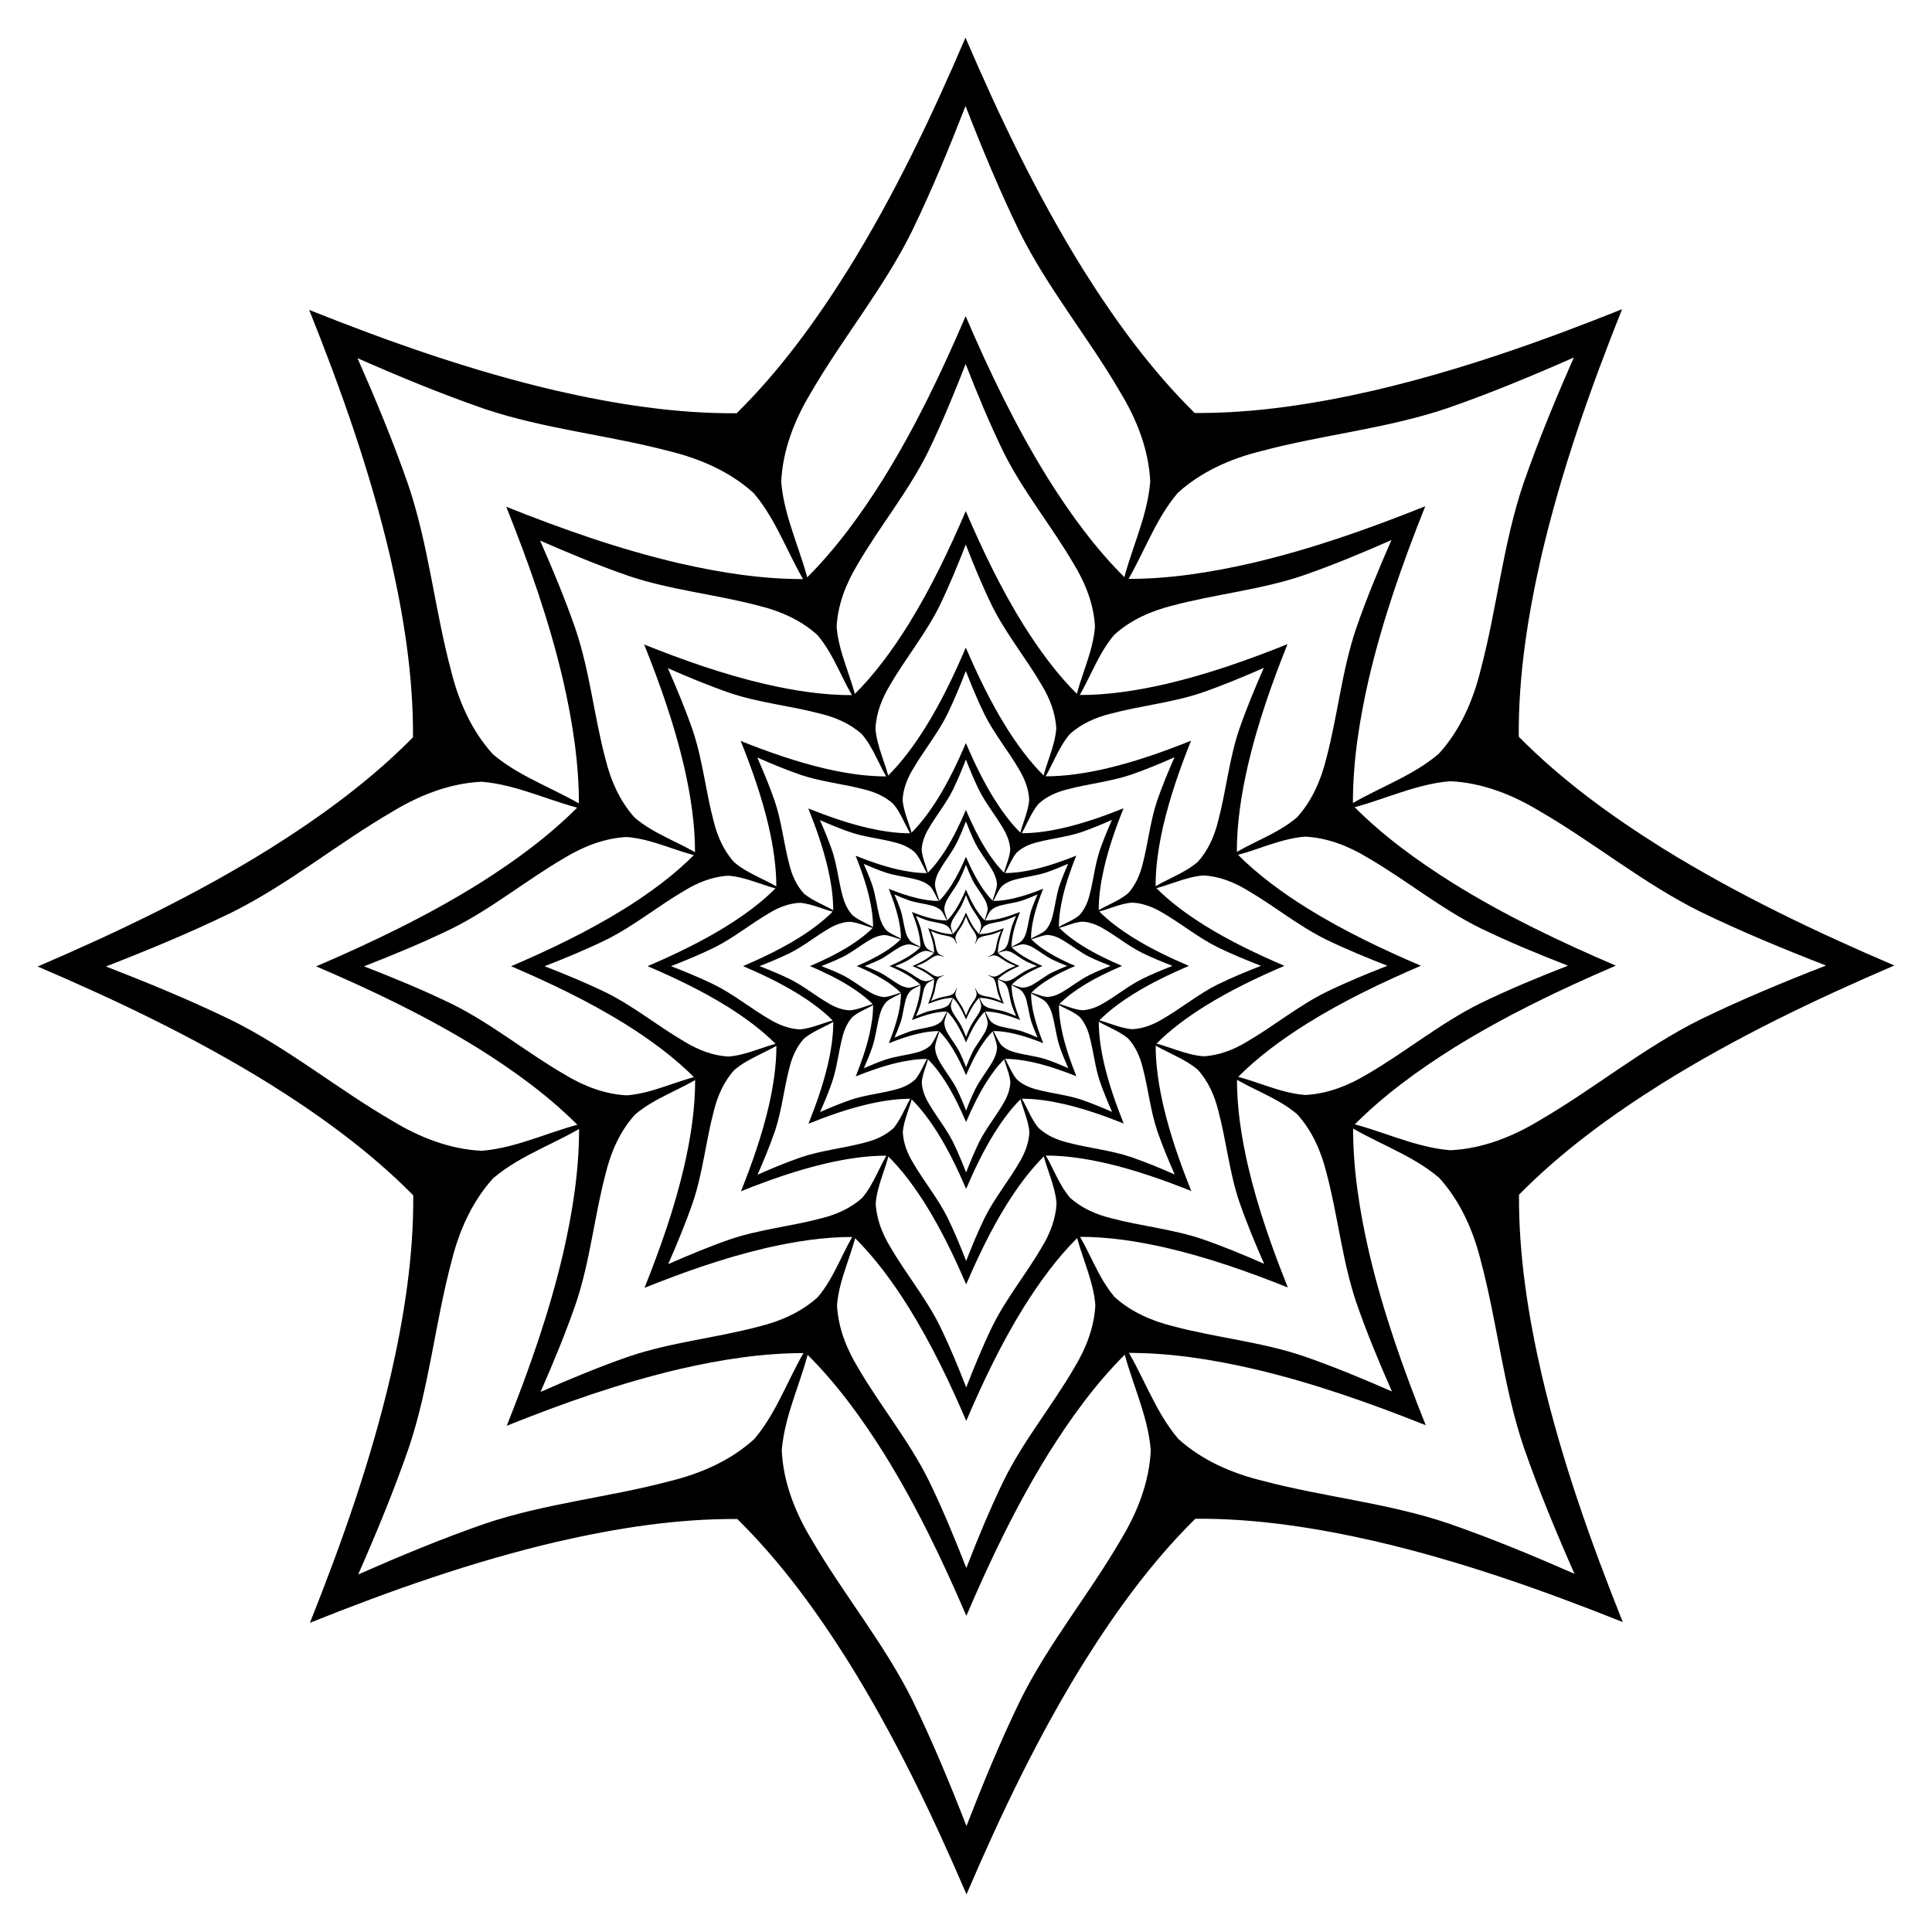
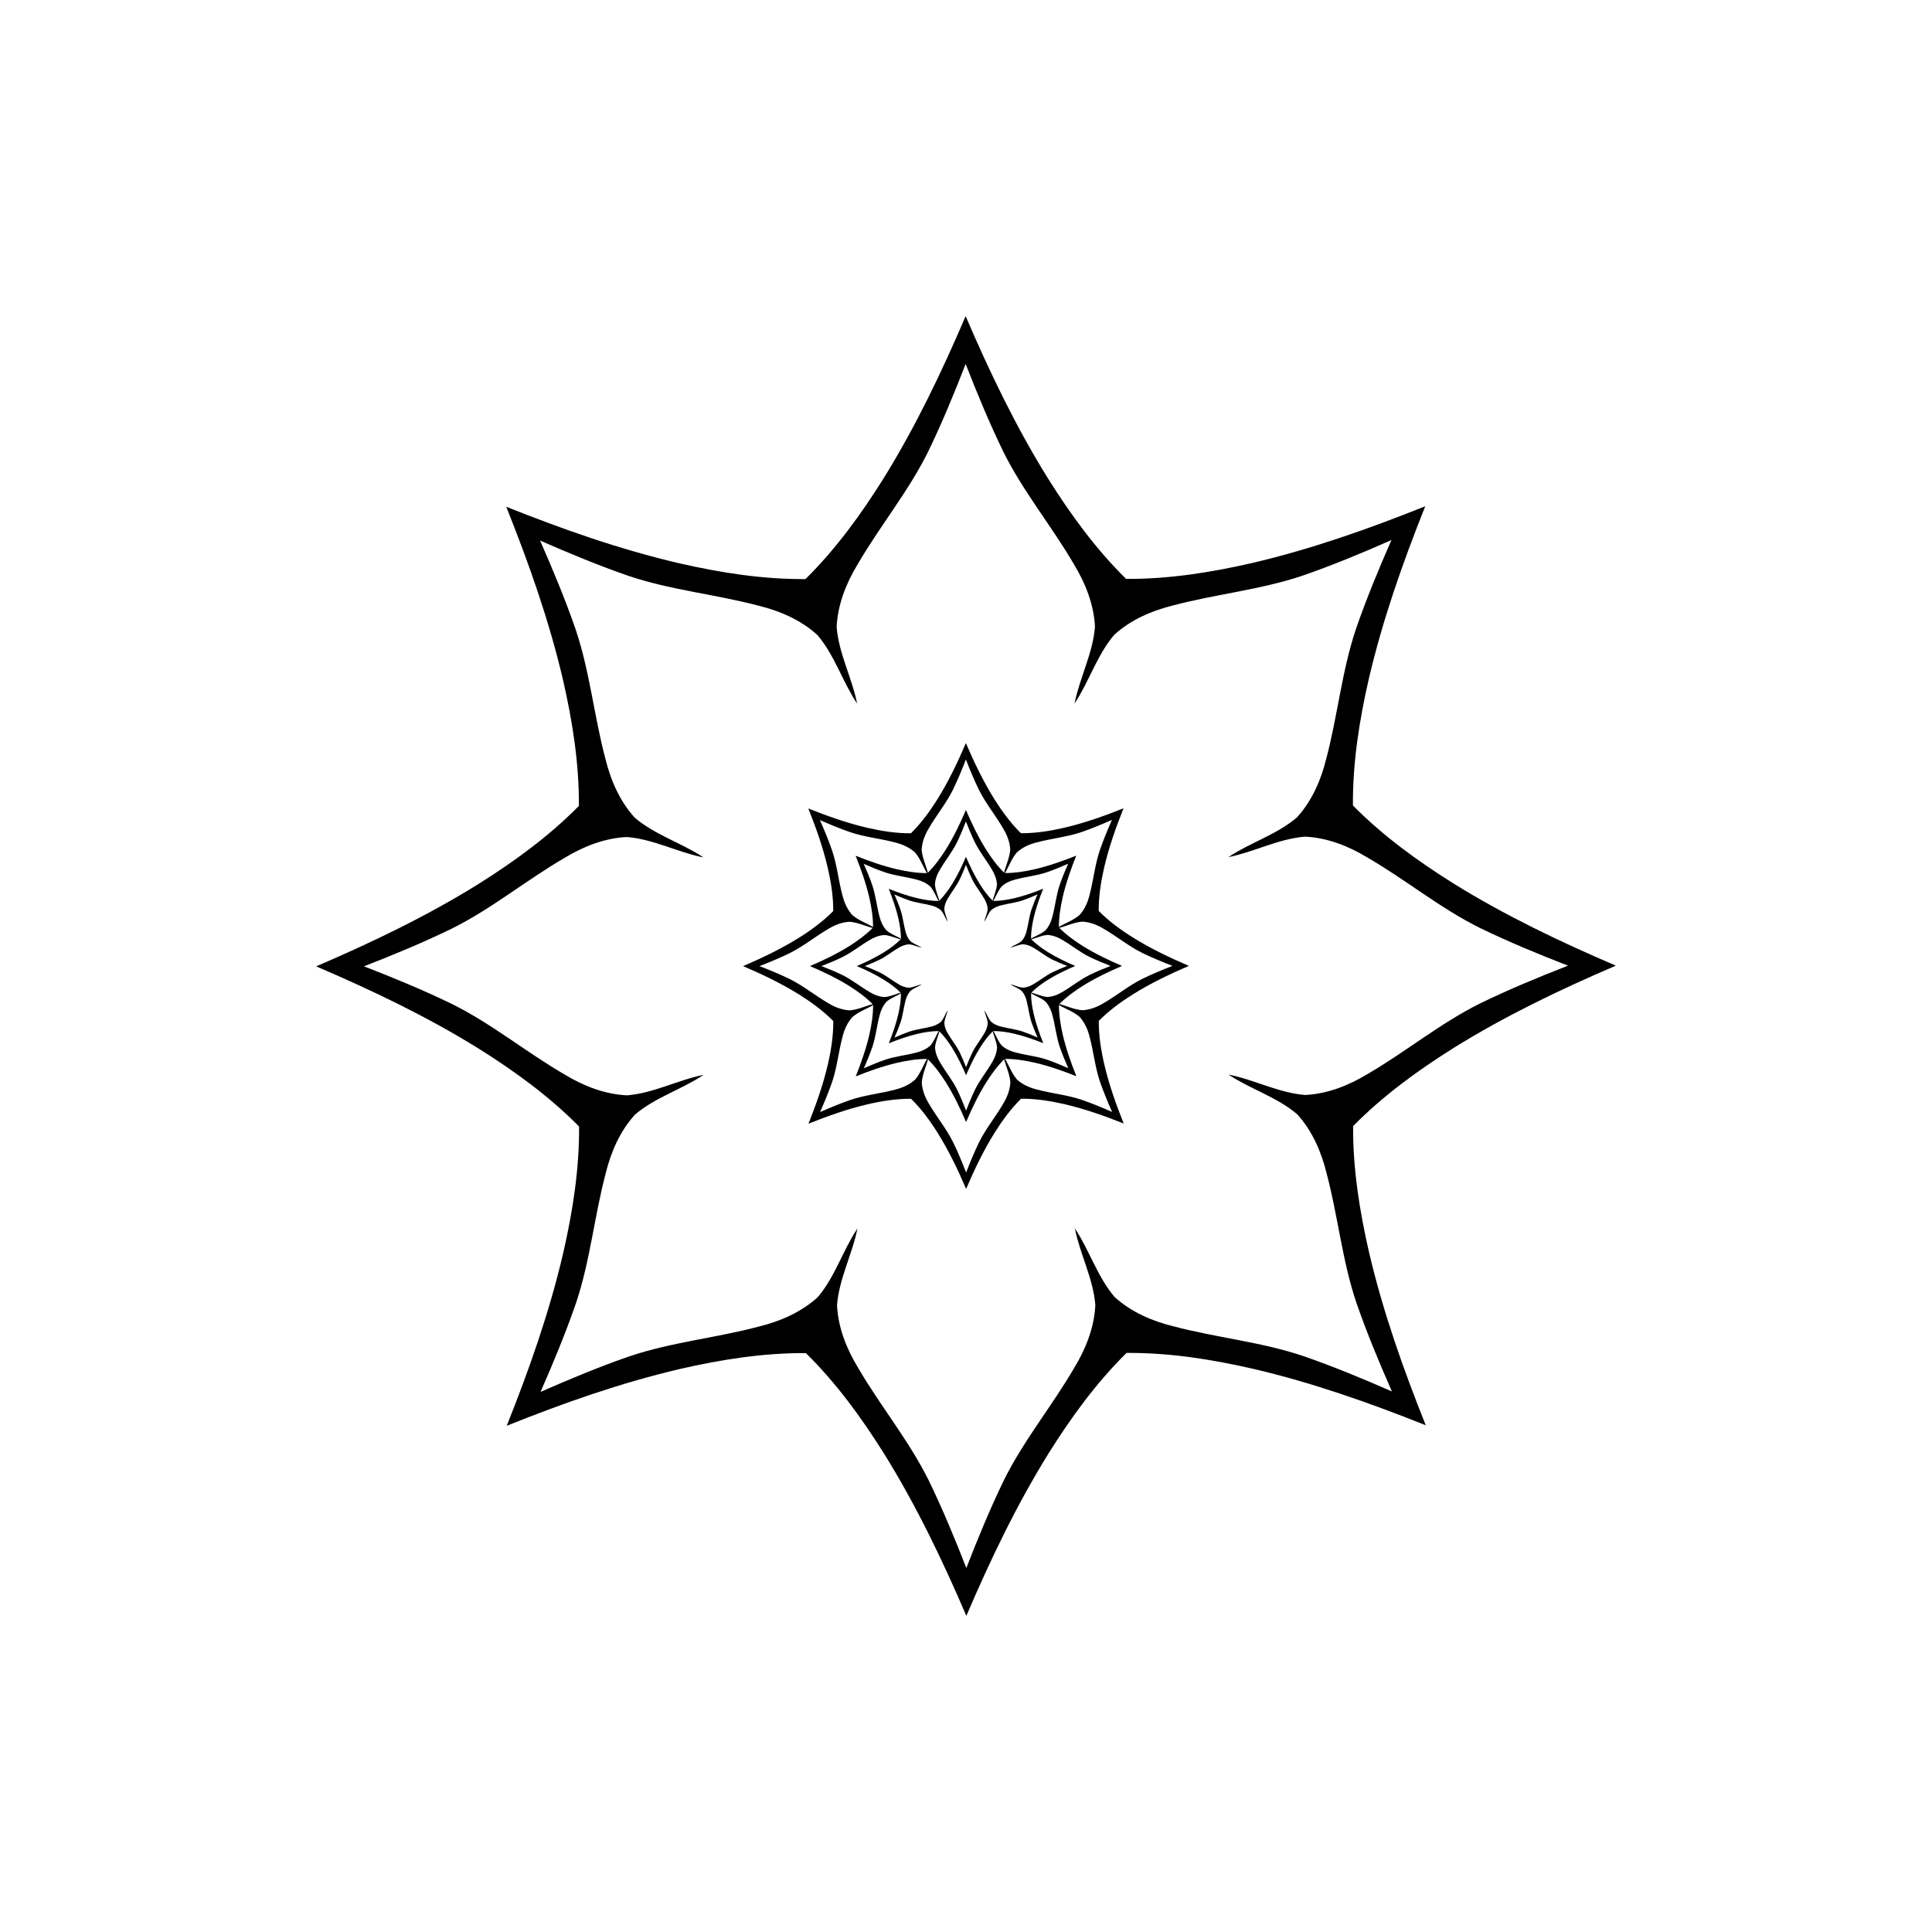
<svg xmlns="http://www.w3.org/2000/svg" viewBox="0 0 1664.902 1664.902">
-   <path d="M1632.45 832.011c-68.745-29.435-136.19-61.637-199.89-101.148-44.253-27.716-87.016-58.78-123.774-96.023-.4-52.326 7.814-104.54 19.452-155.443 17.023-72.999 41.868-143.488 69.588-212.942-69.424 27.796-139.886 52.717-212.867 69.82-50.89 11.695-103.094 19.967-155.42 19.623-37.283-36.716-68.395-79.445-96.16-123.668-39.58-63.656-71.857-131.066-101.367-199.78-29.436 68.746-61.637 136.192-101.149 199.89-27.716 44.254-58.78 87.018-96.023 123.775-52.326.4-104.54-7.814-155.442-19.452-73-17.023-143.489-41.867-212.943-69.587 27.796 69.424 52.718 139.886 69.821 212.866 11.694 50.89 19.966 103.095 19.623 155.42-36.717 37.284-79.446 68.396-123.669 96.16-63.655 39.582-131.066 71.857-199.779 101.368 68.745 29.435 136.191 61.637 199.89 101.148 44.254 27.716 87.017 58.781 123.775 96.024.4 52.326-7.814 104.54-19.452 155.442-17.024 73-41.868 143.488-69.588 212.943 69.424-27.797 139.886-52.718 212.867-69.821 50.89-11.694 103.094-19.966 155.42-19.623 37.283 36.717 68.395 79.446 96.16 123.669 39.58 63.655 71.857 131.066 101.367 199.779 29.436-68.746 61.637-136.192 101.149-199.89 27.715-44.254 58.78-87.017 96.023-123.775 52.326-.4 104.54 7.814 155.442 19.452 73 17.023 143.489 41.867 212.943 69.587-27.796-69.424-52.718-139.885-69.821-212.866-11.694-50.89-19.966-103.095-19.623-155.42 36.717-37.284 79.446-68.396 123.669-96.16 63.655-39.581 131.066-71.857 199.779-101.368zm-382.566 159.217c-32.749-2.622-62.362-18.782-94.307-25.142 27.105 18.062 59.482 27.54 84.517 48.814 18.415 20.166 29.688 45.913 36.15 72.245 14.12 52.917 19.255 107.962 36.849 159.987 12.855 37.037 27.908 73.22 43.703 109.088-35.885-15.755-72.085-30.769-109.136-43.583-52.044-17.537-107.095-22.612-160.027-36.672-26.34-6.434-52.099-17.679-72.285-36.072-21.302-25.011-30.815-57.378-48.907-84.463 6.395 31.938 22.587 61.533 25.246 94.28-1.238 27.28-11.473 53.457-25.523 76.647-27.434 47.4-62.725 89.955-87.072 139.183-17.1 35.279-32.04 71.509-46.234 108.039-14.234-36.515-29.215-72.729-46.353-107.988-24.4-49.202-59.739-91.717-87.225-139.088-14.075-23.174-24.339-49.34-25.607-76.62 2.623-32.748 18.783-62.361 25.142-94.306-18.061 27.105-27.539 59.482-48.813 84.517-20.166 18.415-45.913 29.688-72.246 36.15-52.916 14.12-107.961 19.255-159.986 36.849-37.037 12.855-73.221 27.908-109.088 43.702 15.755-35.884 30.769-72.084 43.583-109.135 17.537-52.044 22.612-107.095 36.672-160.027 6.434-26.34 17.679-52.099 36.072-72.285 25.011-21.302 57.378-30.815 84.463-48.907-31.938 6.395-61.533 22.587-94.28 25.246-27.28-1.238-53.457-11.473-76.647-25.523-47.4-27.434-89.955-62.726-139.183-87.072-35.279-17.1-71.509-32.04-108.039-46.234 36.515-14.234 72.728-29.215 107.988-46.353 49.202-24.4 91.717-59.739 139.088-87.225 23.174-14.075 49.34-24.339 76.62-25.607 32.748 2.623 62.361 18.783 94.306 25.142-27.105-18.061-59.482-27.539-84.517-48.814-18.415-20.166-29.688-45.913-36.15-72.245-14.12-52.916-19.255-107.962-36.849-159.987-12.854-37.036-27.908-73.22-43.702-109.087 35.884 15.755 72.084 30.769 109.135 43.582 52.045 17.537 107.095 22.612 160.027 36.673 26.34 6.434 52.099 17.678 72.285 36.071 21.302 25.012 30.815 57.378 48.907 84.463-6.395-31.937-22.587-61.533-25.246-94.279 1.238-27.28 11.473-53.457 25.523-76.647 27.434-47.401 62.726-89.955 87.072-139.183 17.1-35.279 32.04-71.51 46.234-108.04 14.234 36.515 29.215 72.729 46.353 107.989 24.4 49.201 59.739 91.716 87.225 139.087 14.075 23.174 24.339 49.34 25.607 76.62-2.623 32.748-18.783 62.362-25.142 94.306 18.061-27.105 27.539-59.482 48.813-84.516 20.167-18.416 45.913-29.688 72.246-36.151 52.916-14.119 107.962-19.254 159.986-36.848 37.037-12.855 73.221-27.909 109.088-43.703-15.755 35.884-30.769 72.085-43.583 109.136-17.537 52.044-22.611 107.095-36.672 160.027-6.434 26.34-17.678 52.098-36.072 72.285-25.011 21.302-57.377 30.815-84.462 48.906 31.937-6.394 61.533-22.587 94.278-25.245 27.282 1.238 53.458 11.472 76.648 25.522 47.401 27.434 89.955 62.726 139.183 87.072 35.279 17.1 71.51 32.041 108.039 46.235-36.514 14.233-72.728 29.214-107.988 46.352-49.201 24.4-91.717 59.74-139.087 87.225-23.175 14.076-49.34 24.34-76.62 25.607z" />
  <path d="M1392.45 832.143c-48.12-20.604-95.333-43.145-139.922-70.803-30.978-19.402-60.912-41.147-86.642-67.217-.28-36.628 5.47-73.177 13.616-108.81 11.916-51.099 29.307-100.441 48.711-149.06-48.597 19.458-97.92 36.903-149.006 48.876-35.623 8.185-72.167 13.976-108.795 13.735-26.098-25.701-47.876-55.612-67.311-86.568-27.707-44.559-50.3-91.746-70.958-139.845-20.605 48.122-43.146 95.334-70.804 139.923-19.4 30.978-41.146 60.912-67.216 86.642-36.628.28-73.178-5.47-108.81-13.616-51.099-11.916-100.441-29.307-149.06-48.711 19.458 48.597 36.903 97.92 48.875 149.006 8.186 35.623 13.976 72.166 13.736 108.794-25.701 26.099-55.612 47.877-86.568 67.312-44.559 27.707-91.746 50.3-139.845 70.958 48.121 20.604 95.334 43.145 139.923 70.803 30.977 19.401 60.912 41.147 86.642 67.217.28 36.628-5.47 73.177-13.616 108.81-11.917 51.099-29.307 100.441-48.712 149.06 48.597-19.458 97.92-36.903 149.007-48.875 35.623-8.186 72.166-13.977 108.794-13.736 26.099 25.701 47.877 55.612 67.312 86.568 27.707 44.559 50.3 91.746 70.957 139.845 20.605-48.122 43.146-95.334 70.804-139.923 19.401-30.977 41.147-60.912 67.217-86.642 36.628-.28 73.177 5.47 108.81 13.616 51.099 11.916 100.441 29.307 149.06 48.711-19.458-48.597-36.903-97.92-48.876-149.006-8.185-35.623-13.976-72.166-13.735-108.795 25.701-26.098 55.612-47.876 86.568-67.311 44.558-27.707 91.746-50.3 139.845-70.958zm-267.796 111.452c-22.924-1.836-43.653-13.148-66.015-17.6 18.974 12.644 41.638 19.278 59.162 34.17 12.89 14.117 20.781 32.14 25.305 50.572 9.884 37.042 13.478 75.573 25.794 111.99 8.998 25.926 19.536 51.255 30.592 76.362-25.119-11.028-50.46-21.538-76.395-30.508-36.43-12.276-74.967-15.828-112.019-25.67-18.438-4.504-36.469-12.375-50.6-25.25-14.91-17.509-21.57-40.165-34.234-59.125 4.476 22.357 15.81 43.074 17.672 65.996-.867 19.096-8.031 37.42-17.866 53.653-19.204 33.18-43.908 62.968-60.95 97.428-11.97 24.695-22.429 50.056-32.364 75.627-9.964-25.56-20.45-50.91-32.447-75.591-17.08-34.441-41.817-64.202-61.058-97.362-9.852-16.222-17.037-34.537-17.924-53.633 1.836-22.924 13.147-43.654 17.599-66.015-12.643 18.974-19.277 41.638-34.17 59.162-14.116 12.89-32.139 20.781-50.571 25.305-37.042 9.883-75.574 13.478-111.991 25.794-25.926 8.998-51.255 19.536-76.361 30.592 11.028-25.119 21.538-50.46 30.507-76.395 12.276-36.43 15.829-74.967 25.671-112.019 4.504-18.437 12.375-36.469 25.25-50.6 17.508-14.91 40.164-21.57 59.124-34.234-22.356 4.476-43.073 15.81-65.995 17.672-19.097-.867-37.42-8.031-53.653-17.866-33.181-19.204-62.969-43.908-97.429-60.95-24.695-11.97-50.056-22.429-75.627-32.364 25.56-9.964 50.91-20.45 75.592-32.447 34.44-17.08 64.201-41.817 97.361-61.058 16.222-9.852 34.538-17.037 53.634-17.924 22.924 1.836 43.653 13.147 66.014 17.6-18.973-12.644-41.637-19.278-59.161-34.17-12.891-14.117-20.782-32.14-25.306-50.572-9.883-37.042-13.478-75.574-25.794-111.99-8.998-25.927-19.535-51.255-30.591-76.362 25.119 11.028 50.459 21.538 76.394 30.508 36.431 12.275 74.967 15.828 112.02 25.67 18.437 4.504 36.468 12.375 50.599 25.25 14.911 17.508 21.57 40.165 34.234 59.124-4.476-22.356-15.81-43.073-17.671-65.995.866-19.097 8.03-37.42 17.865-53.653 19.204-33.18 43.908-62.969 60.95-97.428 11.97-24.695 22.43-50.057 32.365-75.628 9.963 25.56 20.45 50.91 32.447 75.592 17.08 34.441 41.817 64.202 61.057 97.361 9.853 16.222 17.037 34.538 17.925 53.634-1.836 22.924-13.148 43.653-17.6 66.015 12.644-18.974 19.278-41.638 34.17-59.162 14.116-12.89 32.14-20.782 50.572-25.306 37.041-9.883 75.573-13.477 111.99-25.793 25.926-8.999 51.255-19.536 76.362-30.592-11.029 25.119-21.538 50.46-30.508 76.395-12.276 36.43-15.828 74.966-25.67 112.019-4.505 18.437-12.376 36.469-25.25 50.6-17.509 14.91-40.165 21.57-59.125 34.234 22.357-4.477 43.073-15.81 65.995-17.672 19.097.866 37.42 8.03 53.654 17.866 33.18 19.204 62.968 43.908 97.428 60.95 24.695 11.97 50.056 22.429 75.627 32.364-25.56 9.964-50.91 20.45-75.592 32.447-34.44 17.08-64.201 41.817-97.36 61.058-16.222 9.852-34.538 17.036-53.634 17.924z" />
-   <path d="M1224.45 832.236c-33.684-14.424-66.733-30.203-97.945-49.563-21.685-13.58-42.639-28.803-60.65-47.052-.196-25.64 3.83-51.224 9.532-76.166 8.341-35.77 20.515-70.31 34.098-104.342-34.018 13.62-68.544 25.831-104.305 34.212-24.936 5.73-50.516 9.783-76.156 9.615-18.269-17.99-33.514-38.928-47.118-60.598-19.395-31.19-35.21-64.222-49.67-97.891-14.424 33.685-30.203 66.733-49.563 97.946-13.58 21.684-28.803 42.638-47.052 60.65-25.64.196-51.224-3.83-76.166-9.532-35.77-8.341-70.31-20.515-104.342-34.098 13.62 34.018 25.831 68.544 34.212 104.305 5.73 24.936 9.783 50.516 9.615 76.156-17.99 18.268-38.928 33.513-60.598 47.118-31.19 19.395-64.222 35.21-97.891 49.67 33.685 14.423 66.733 30.202 97.946 49.563 21.684 13.58 42.638 28.802 60.65 47.051.196 25.64-3.83 51.225-9.532 76.167-8.341 35.77-20.515 70.31-34.098 104.342 34.018-13.62 68.544-25.832 104.305-34.212 24.936-5.73 50.516-9.784 76.156-9.616 18.269 17.992 33.513 38.929 47.118 60.598 19.395 31.191 35.21 64.223 49.67 97.892 14.423-33.685 30.202-66.734 49.563-97.946 13.58-21.684 28.802-42.639 47.051-60.65 25.64-.196 51.225 3.83 76.167 9.532 35.77 8.341 70.31 20.515 104.342 34.098-13.62-34.018-25.832-68.544-34.212-104.305-5.73-24.936-9.784-50.516-9.616-76.156 17.992-18.269 38.929-33.514 60.598-47.118 31.191-19.395 64.223-35.21 97.892-49.67zm-187.457 78.016c-16.047-1.285-30.557-9.204-46.21-12.32 13.281 8.85 29.146 13.494 41.413 23.92 9.023 9.88 14.547 22.496 17.714 35.4 6.918 25.928 9.434 52.9 18.055 78.393 6.3 18.148 13.675 35.878 21.415 53.453-17.584-7.72-35.322-15.077-53.477-21.356-25.501-8.593-52.476-11.08-78.413-17.97-12.906-3.152-25.528-8.662-35.42-17.674-10.438-12.256-15.099-28.115-23.964-41.387 3.134 15.65 11.068 30.151 12.37 46.197-.606 13.367-5.621 26.194-12.505 37.557-13.443 23.227-30.736 44.078-42.666 68.2-8.378 17.286-15.7 35.039-22.655 52.939-6.974-17.892-14.315-35.637-22.712-52.914-11.957-24.109-29.272-44.942-42.74-68.153-6.898-11.356-11.927-24.177-12.548-37.544 1.285-16.047 9.203-30.557 12.32-46.21-8.85 13.281-13.495 29.146-23.92 41.413-9.88 9.024-22.497 14.547-35.4 17.714-25.929 6.918-52.9 9.435-78.393 18.056-18.148 6.298-35.878 13.675-53.453 21.414 7.72-17.583 15.077-35.322 21.356-53.477 8.593-25.501 11.08-52.476 17.97-78.413 3.152-12.906 8.662-25.528 17.674-35.42 12.256-10.437 28.115-15.099 41.387-23.964-15.65 3.134-30.151 11.068-46.197 12.37-13.367-.606-26.194-5.621-37.557-12.505-23.226-13.443-44.078-30.736-68.2-42.666-17.286-8.378-35.04-15.7-52.939-22.654 17.892-6.975 35.637-14.316 52.914-22.713 24.11-11.956 44.942-29.272 68.153-42.74 11.356-6.897 24.177-11.927 37.544-12.548 16.047 1.285 30.557 9.204 46.21 12.32-13.281-8.85-29.146-13.494-41.413-23.92-9.024-9.88-14.547-22.496-17.714-35.4-6.918-25.928-9.434-52.9-18.056-78.393-6.298-18.148-13.675-35.878-21.414-53.453 17.584 7.72 35.322 15.077 53.477 21.356 25.501 8.593 52.476 11.08 78.413 17.97 12.906 3.152 25.528 8.662 35.42 17.674 10.438 12.256 15.099 28.116 23.964 41.387-3.134-15.65-11.068-30.151-12.37-46.196.606-13.368 5.621-26.195 12.505-37.558 13.443-23.226 30.736-44.078 42.666-68.2 8.378-17.286 15.7-35.039 22.654-52.939 6.975 17.892 14.316 35.637 22.713 52.915 11.957 24.108 29.272 44.94 42.74 68.153 6.897 11.355 11.927 24.176 12.548 37.543-1.285 16.047-9.204 30.557-12.32 46.21 8.85-13.281 13.495-29.146 23.92-41.413 9.88-9.023 22.496-14.547 35.4-17.714 25.928-6.918 52.9-9.434 78.393-18.055 18.148-6.3 35.878-13.675 53.453-21.415-7.72 17.584-15.077 35.322-21.356 53.477-8.593 25.501-11.08 52.476-17.97 78.413-3.152 12.906-8.662 25.528-17.674 35.42-12.256 10.438-28.115 15.1-41.387 23.964 15.65-3.133 30.151-11.068 46.196-12.37 13.368.606 26.195 5.621 37.558 12.506 23.226 13.442 44.078 30.735 68.2 42.665 17.286 8.379 35.04 15.7 52.939 22.655-17.892 6.974-35.637 14.315-52.914 22.713-24.109 11.956-44.942 29.271-68.153 42.74-11.356 6.896-24.177 11.926-37.544 12.547z" />
-   <path d="M1106.85 832.3c-23.579-10.096-46.713-21.141-68.561-34.694-15.18-9.506-29.847-20.161-42.455-32.936-.138-17.947 2.68-35.857 6.672-53.316 5.839-25.04 14.36-49.217 23.868-73.04-23.812 9.535-47.98 18.083-73.013 23.949-17.455 4.011-35.361 6.848-53.31 6.73-12.787-12.593-23.459-27.25-32.982-42.418-13.576-21.834-24.647-44.955-34.769-68.524-10.096 23.58-21.142 46.714-34.694 68.562-9.506 15.18-20.162 29.847-32.936 42.455-17.948.137-35.857-2.68-53.317-6.672-25.038-5.84-49.216-14.36-73.039-23.869 9.534 23.813 18.082 47.981 23.949 73.014 4.01 17.455 6.848 35.361 6.73 53.309-12.593 12.788-27.25 23.46-42.418 32.983-21.834 13.576-44.956 24.646-68.524 34.769 23.58 10.096 46.713 21.141 68.562 34.693 15.179 9.507 29.847 20.162 42.455 32.937.137 17.947-2.68 35.856-6.672 53.316-5.84 25.039-14.36 49.217-23.869 73.04 23.813-9.534 47.981-18.083 73.013-23.95 17.456-4.01 35.362-6.847 53.31-6.73 12.788 12.594 23.46 27.25 32.982 42.419 13.577 21.834 24.647 44.955 34.77 68.524 10.096-23.58 21.141-46.714 34.693-68.562 9.507-15.18 20.162-29.847 32.936-42.455 17.948-.137 35.857 2.68 53.317 6.672 25.039 5.839 49.217 14.36 73.04 23.868-9.535-23.812-18.083-47.98-23.95-73.013-4.01-17.455-6.847-35.361-6.73-53.309 12.594-12.788 27.25-23.46 42.419-32.983 21.833-13.576 44.955-24.647 68.524-34.769zm-131.22 54.612c-11.232-.9-21.39-6.443-32.347-8.624 9.297 6.195 20.402 9.446 28.99 16.743 6.316 6.917 10.182 15.748 12.4 24.78 4.842 18.15 6.603 37.031 12.638 54.876 4.41 12.703 9.573 25.114 14.99 37.417-12.308-5.404-24.725-10.554-37.434-14.95-17.85-6.014-36.733-7.755-54.889-12.578-9.034-2.207-17.87-6.063-24.794-12.372-7.306-8.58-10.57-19.68-16.775-28.971 2.194 10.955 7.748 21.106 8.66 32.338-.425 9.357-3.936 18.336-8.755 26.29-9.41 16.258-21.515 30.854-29.865 47.74-5.865 12.1-10.99 24.527-15.859 37.057-4.882-12.525-10.02-24.946-15.899-37.04-8.369-16.876-20.49-31.459-29.918-47.707-4.828-7.949-8.348-16.924-8.783-26.28.9-11.233 6.443-21.39 8.624-32.348-6.195 9.297-9.446 20.402-16.743 28.99-6.917 6.316-15.748 10.182-24.78 12.4-18.15 4.842-37.031 6.603-54.876 12.638-12.703 4.41-25.115 9.573-37.417 14.99 5.404-12.308 10.554-24.725 14.949-37.434 6.015-17.85 7.756-36.733 12.579-54.889 2.206-9.034 6.063-17.87 12.372-24.793 8.579-7.307 19.68-10.57 28.97-16.775-10.954 2.193-21.105 7.747-32.337 8.659-9.357-.425-18.336-3.935-26.29-8.754-16.258-9.41-30.854-21.515-47.74-29.866-12.1-5.865-24.527-10.99-37.057-15.859 12.524-4.882 24.946-10.02 37.04-15.899 16.876-8.369 31.459-20.49 47.707-29.918 7.949-4.827 16.923-8.348 26.28-8.783 11.233.9 21.39 6.443 32.348 8.624-9.297-6.195-20.403-9.446-28.99-16.743-6.316-6.917-10.183-15.748-12.4-24.78-4.842-18.15-6.604-37.031-12.638-54.876-4.41-12.703-9.573-25.114-14.99-37.417 12.308 5.404 24.725 10.554 37.433 14.949 17.851 6.015 36.734 7.756 54.89 12.579 9.034 2.207 17.87 6.063 24.793 12.372 7.307 8.58 10.57 19.68 16.775 28.971-2.193-10.955-7.747-21.106-8.659-32.338.425-9.357 3.935-18.336 8.754-26.29 9.41-16.258 21.515-30.854 29.866-47.74 5.865-12.1 10.99-24.527 15.858-37.057 4.882 12.524 10.021 24.946 15.9 37.04 8.369 16.876 20.49 31.459 29.918 47.707 4.827 7.949 8.348 16.923 8.783 26.28-.9 11.233-6.443 21.39-8.624 32.348 6.195-9.297 9.446-20.403 16.743-28.99 6.917-6.316 15.748-10.183 24.78-12.4 18.15-4.842 37.031-6.604 54.876-12.638 12.703-4.41 25.114-9.573 37.417-14.99-5.404 12.308-10.554 24.725-14.949 37.433-6.015 17.851-7.756 36.734-12.579 54.89-2.207 9.034-6.063 17.87-12.372 24.793-8.58 7.307-19.68 10.57-28.971 16.775 10.955-2.193 21.106-7.747 32.338-8.659 9.357.425 18.336 3.935 26.29 8.754 16.258 9.41 30.854 21.515 47.74 29.866 12.1 5.865 24.527 10.99 37.057 15.858-12.525 4.882-24.946 10.021-37.04 15.9-16.876 8.369-31.459 20.49-47.707 29.918-7.949 4.827-16.924 8.348-26.28 8.783z" />
  <path d="M1024.53 832.345c-16.505-7.067-32.699-14.799-47.993-24.285-10.625-6.655-20.893-14.114-29.718-23.055-.096-12.564 1.876-25.1 4.67-37.322 4.088-17.527 10.053-34.452 16.708-51.128-16.668 6.674-33.586 12.658-51.109 16.764-12.219 2.808-24.753 4.794-37.316 4.712-8.952-8.816-16.422-19.075-23.088-29.693-9.504-15.284-17.253-31.47-24.339-47.967-7.067 16.506-14.799 32.7-24.285 47.993-6.655 10.626-14.114 20.893-23.056 29.719-12.563.096-25.1-1.877-37.321-4.67-17.528-4.088-34.452-10.053-51.128-16.709 6.674 16.669 12.658 33.587 16.764 51.11 2.808 12.218 4.794 24.753 4.711 37.316-8.815 8.952-19.075 16.422-29.692 23.088-15.284 9.503-31.47 17.253-47.967 24.338 16.505 7.068 32.7 14.8 47.993 24.286 10.625 6.655 20.893 14.113 29.718 23.055.097 12.564-1.876 25.1-4.67 37.322-4.087 17.527-10.052 34.451-16.708 51.128 16.669-6.674 33.587-12.658 51.11-16.765 12.218-2.807 24.752-4.793 37.316-4.711 8.952 8.816 16.422 19.075 23.088 29.693 9.503 15.284 17.253 31.469 24.338 47.967 7.068-16.506 14.8-32.7 24.286-47.994 6.655-10.625 14.113-20.893 23.055-29.718 12.563-.096 25.1 1.876 37.322 4.67 17.527 4.088 34.451 10.053 51.127 16.708-6.674-16.668-12.657-33.586-16.764-51.109-2.807-12.219-4.793-24.753-4.711-37.316 8.816-8.952 19.075-16.422 29.693-23.088 15.284-9.504 31.469-17.253 47.967-24.339zm-91.853 38.228c-7.863-.63-14.974-4.51-22.643-6.036 6.507 4.336 14.281 6.612 20.292 11.72 4.421 4.842 7.128 11.024 8.68 17.346 3.39 12.705 4.623 25.922 8.847 38.413 3.086 8.892 6.7 17.58 10.493 26.192-8.616-3.783-17.308-7.388-26.203-10.464-12.496-4.21-25.714-5.43-38.423-8.805-6.324-1.545-12.509-4.245-17.355-8.661-5.115-6.005-7.4-13.777-11.743-20.28 1.535 7.668 5.423 14.774 6.062 22.637-.298 6.55-2.755 12.835-6.128 18.403-6.587 11.38-15.06 21.598-20.906 33.418-4.106 8.47-7.693 17.169-11.101 25.94-3.418-8.767-7.015-17.462-11.13-25.928-5.858-11.813-14.343-22.021-20.942-33.395-3.38-5.564-5.844-11.847-6.148-18.396.63-7.863 4.51-14.974 6.036-22.643-4.336 6.507-6.612 14.281-11.72 20.292-4.842 4.421-11.024 7.128-17.346 8.68-12.705 3.39-25.922 4.623-38.413 8.847-8.893 3.086-17.58 6.7-26.192 10.493 3.783-8.616 7.388-17.308 10.464-26.203 4.21-12.496 5.43-25.714 8.805-38.423 1.545-6.324 4.245-12.509 8.661-17.356 6.005-5.114 13.776-7.398 20.28-11.742-7.669 1.535-14.774 5.423-22.637 6.061-6.55-.297-12.835-2.754-18.403-6.128-11.38-6.586-21.598-15.06-33.418-20.906-8.47-4.105-17.17-7.693-25.94-11.1 8.767-3.418 17.462-7.015 25.928-11.13 11.813-5.858 22.021-14.343 33.395-20.942 5.564-3.38 11.846-5.844 18.396-6.148 7.863.63 14.973 4.51 22.643 6.036-6.508-4.336-14.281-6.612-20.292-11.72-4.422-4.842-7.128-11.024-8.68-17.346-3.39-12.705-4.623-25.922-8.847-38.413-3.086-8.893-6.7-17.58-10.493-26.192 8.616 3.783 17.307 7.388 26.203 10.464 12.496 4.21 25.714 5.43 38.423 8.805 6.324 1.545 12.509 4.245 17.355 8.661 5.115 6.005 7.4 13.776 11.743 20.28-1.535-7.669-5.423-14.775-6.061-22.637.297-6.55 2.754-12.835 6.128-18.403 6.587-11.381 15.06-21.598 20.905-33.418 4.106-8.47 7.694-17.17 11.101-25.94 3.418 8.767 7.015 17.462 11.13 25.928 5.858 11.813 14.343 22.021 20.942 33.395 3.38 5.564 5.844 11.846 6.149 18.396-.63 7.863-4.51 14.973-6.037 22.643 4.337-6.508 6.612-14.281 11.72-20.292 4.842-4.422 11.024-7.128 17.346-8.68 12.706-3.39 25.922-4.623 38.413-8.847 8.893-3.087 17.58-6.701 26.192-10.493-3.783 8.616-7.388 17.307-10.464 26.203-4.21 12.496-5.43 25.714-8.805 38.423-1.545 6.324-4.245 12.509-8.661 17.355-6.005 5.115-13.777 7.4-20.28 11.743 7.669-1.535 14.774-5.423 22.637-6.062 6.55.298 12.835 2.755 18.403 6.128 11.38 6.587 21.598 15.06 33.418 20.906 8.47 4.106 17.169 7.693 25.94 11.101-8.767 3.418-17.462 7.015-25.928 11.13-11.813 5.858-22.021 14.343-33.395 20.942-5.564 3.38-11.847 5.844-18.396 6.148z" />
  <path d="M966.907 832.377c-11.554-4.947-22.89-10.36-33.596-17-7.437-4.658-14.625-9.88-20.802-16.139-.068-8.794 1.313-17.57 3.269-26.125 2.861-12.269 7.037-24.116 11.695-35.789-11.668 4.672-23.51 8.86-35.776 11.735-8.553 1.965-17.327 3.356-26.121 3.298-6.267-6.171-11.496-13.353-16.162-20.785-6.652-10.699-12.077-22.028-17.037-33.577-4.947 11.554-10.36 22.89-17 33.596-4.658 7.437-9.88 14.624-16.138 20.802-8.795.068-17.57-1.313-26.126-3.269-12.269-2.86-24.116-7.037-35.789-11.695 4.672 11.668 8.86 23.51 11.735 35.776 1.965 8.553 3.356 17.327 3.298 26.121-6.171 6.267-13.352 11.496-20.785 16.162-10.698 6.652-22.028 12.077-33.577 17.037 11.554 4.947 22.89 10.36 33.596 17 7.437 4.658 14.625 9.88 20.803 16.139.067 8.794-1.314 17.57-3.27 26.125-2.86 12.269-7.036 24.116-11.695 35.79 11.668-4.673 23.51-8.861 35.776-11.736 8.553-1.965 17.327-3.355 26.122-3.298 6.266 6.171 11.495 13.353 16.161 20.785 6.653 10.699 12.077 22.029 17.037 33.577 4.947-11.554 10.36-22.89 17-33.595 4.658-7.438 9.88-14.625 16.139-20.803 8.794-.068 17.57 1.313 26.125 3.27 12.269 2.86 24.116 7.036 35.79 11.695-4.673-11.668-8.861-23.51-11.736-35.777-1.965-8.553-3.355-17.327-3.298-26.121 6.171-6.266 13.353-11.495 20.785-16.162 10.699-6.653 22.028-12.077 33.577-17.037zm-64.298 26.76c-5.504-.441-10.481-3.157-15.85-4.226 4.555 3.036 9.997 4.629 14.204 8.204 3.096 3.39 4.99 7.717 6.076 12.142 2.373 8.894 3.236 18.146 6.193 26.89 2.16 6.224 4.691 12.306 7.346 18.334-6.032-2.648-12.116-5.171-18.343-7.325-8.747-2.948-18-3.8-26.896-6.164-4.427-1.081-8.756-2.97-12.149-6.062-3.58-4.204-5.179-9.644-8.22-14.196 1.075 5.368 3.797 10.342 4.244 15.845-.208 4.586-1.929 8.985-4.29 12.883-4.61 7.966-10.542 15.118-14.634 23.392-2.874 5.93-5.385 12.019-7.77 18.158-2.393-6.137-4.91-12.223-7.791-18.15-4.101-8.268-10.04-15.414-14.66-23.376-2.366-3.895-4.09-8.292-4.304-12.877.441-5.504 3.157-10.481 4.226-15.85-3.036 4.555-4.629 9.997-8.204 14.205-3.39 3.095-7.717 4.99-12.143 6.075-8.893 2.373-18.145 3.236-26.889 6.194-6.224 2.16-12.306 4.69-18.334 7.345 2.648-6.031 5.171-12.116 7.325-18.343 2.947-8.747 3.8-18 6.164-26.896 1.08-4.426 2.97-8.756 6.062-12.148 4.204-3.58 9.644-5.18 14.196-8.22-5.368 1.075-10.342 3.796-15.846 4.243-4.585-.208-8.984-1.928-12.882-4.29-7.967-4.61-15.119-10.542-23.392-14.634-5.93-2.874-12.019-5.385-18.159-7.77 6.137-2.393 12.224-4.91 18.15-7.791 8.27-4.101 15.415-10.04 23.376-14.66 3.895-2.366 8.293-4.09 12.878-4.304 5.504.441 10.481 3.157 15.85 4.226-4.556-3.036-9.997-4.629-14.205-8.204-3.095-3.39-4.99-7.717-6.076-12.143-2.373-8.893-3.236-18.145-6.193-26.889-2.16-6.224-4.69-12.306-7.345-18.334 6.031 2.648 12.115 5.171 18.342 7.325 8.748 2.947 18 3.8 26.896 6.164 4.427 1.08 8.756 2.97 12.15 6.062 3.58 4.204 5.178 9.644 8.219 14.196-1.075-5.368-3.796-10.342-4.243-15.846.208-4.585 1.928-8.984 4.29-12.882 4.61-7.966 10.542-15.119 14.634-23.392 2.874-5.93 5.385-12.019 7.77-18.158 2.393 6.137 4.91 12.223 7.791 18.15 4.101 8.268 10.04 15.414 14.66 23.376 2.365 3.894 4.09 8.292 4.304 12.877-.441 5.504-3.157 10.481-4.226 15.85 3.036-4.555 4.628-9.997 8.204-14.205 3.39-3.095 7.717-4.99 12.142-6.076 8.894-2.373 18.145-3.236 26.89-6.193 6.224-2.16 12.306-4.69 18.334-7.345-2.648 6.031-5.172 12.116-7.325 18.343-2.948 8.747-3.8 18-6.164 26.895-1.081 4.427-2.97 8.757-6.062 12.15-4.204 3.58-9.644 5.178-14.196 8.22 5.368-1.076 10.342-3.797 15.845-4.244 4.586.208 8.985 1.928 12.883 4.29 7.966 4.61 15.118 10.542 23.392 14.634 5.93 2.874 12.019 5.385 18.158 7.77-6.137 2.393-12.223 4.91-18.15 7.791-8.269 4.101-15.414 10.04-23.376 14.66-3.895 2.365-8.292 4.09-12.877 4.304z" />
  <path d="M926.57 832.4c-8.088-3.464-16.023-7.252-23.517-11.9-5.206-3.262-10.237-6.916-14.562-11.298-.047-6.156.92-12.299 2.289-18.288 2.003-8.588 4.925-16.88 8.187-25.052-8.168 3.27-16.458 6.202-25.044 8.214-5.987 1.376-12.129 2.35-18.285 2.309-4.386-4.32-8.046-9.347-11.313-14.55-4.657-7.489-8.454-15.42-11.926-23.504-3.463 8.088-7.251 16.023-11.9 23.517-3.26 5.207-6.915 10.238-11.297 14.562-6.156.047-12.299-.919-18.287-2.288-8.589-2.003-16.882-4.926-25.053-8.187 3.27 8.168 6.202 16.457 8.214 25.044 1.376 5.987 2.35 12.128 2.309 18.285-4.32 4.386-9.347 8.046-14.55 11.313-7.489 4.656-15.42 8.453-23.503 11.925 8.087 3.463 16.022 7.252 23.517 11.9 5.206 3.261 10.237 6.916 14.561 11.297.048 6.157-.919 12.3-2.288 18.288-2.003 8.588-4.926 16.881-8.187 25.053 8.168-3.27 16.458-6.203 25.044-8.215 5.987-1.376 12.129-2.349 18.285-2.308 4.386 4.32 8.046 9.346 11.313 14.55 4.656 7.488 8.454 15.419 11.925 23.503 3.463-8.088 7.252-16.023 11.9-23.517 3.261-5.206 6.916-10.237 11.298-14.562 6.156-.047 12.299.92 18.287 2.289 8.588 2.002 16.881 4.925 25.053 8.186-3.27-8.167-6.202-16.457-8.215-25.043-1.376-5.987-2.349-12.129-2.308-18.285 4.32-4.386 9.346-8.047 14.55-11.313 7.488-4.657 15.42-8.454 23.503-11.926zm-45.009 18.73c-3.852-.308-7.336-2.209-11.095-2.957 3.19 2.125 6.998 3.24 9.944 5.743 2.166 2.372 3.492 5.401 4.253 8.5 1.66 6.225 2.265 12.701 4.335 18.822 1.512 4.357 3.283 8.614 5.141 12.834-4.221-1.854-8.48-3.62-12.84-5.128-6.122-2.063-12.599-2.66-18.826-4.314-3.1-.757-6.13-2.08-8.505-4.244-2.506-2.942-3.625-6.75-5.753-9.937.752 3.758 2.657 7.24 2.97 11.092-.146 3.21-1.35 6.29-3.003 9.017-3.228 5.577-7.38 10.584-10.244 16.375-2.012 4.15-3.77 8.413-5.44 12.71-1.674-4.295-3.437-8.556-5.453-12.704-2.87-5.788-7.028-10.79-10.262-16.363-1.656-2.727-2.863-5.805-3.012-9.014.308-3.853 2.21-7.337 2.958-11.096-2.125 3.19-3.24 6.998-5.743 9.944-2.373 2.166-5.402 3.492-8.5 4.253-6.226 1.66-12.702 2.265-18.822 4.335-4.358 1.512-8.615 3.283-12.834 5.141 1.853-4.221 3.62-8.48 5.127-12.84 2.063-6.122 2.66-12.599 4.315-18.826.757-3.1 2.08-6.13 4.243-8.505 2.943-2.506 6.75-3.625 9.937-5.753-3.757.752-7.239 2.657-11.091 2.97-3.21-.146-6.29-1.35-9.018-3.003-5.577-3.228-10.583-7.38-16.375-10.244-4.15-2.012-8.413-3.77-12.71-5.44 4.295-1.674 8.556-3.436 12.704-5.453 5.789-2.87 10.79-7.028 16.364-10.262 2.726-1.656 5.804-2.863 9.014-3.012 3.853.308 7.337 2.21 11.095 2.958-3.189-2.125-6.998-3.24-9.943-5.743-2.167-2.373-3.493-5.402-4.253-8.5-1.661-6.226-2.266-12.702-4.336-18.822-1.512-4.358-3.283-8.615-5.141-12.834 4.222 1.853 8.48 3.62 12.84 5.127 6.123 2.063 12.6 2.66 18.827 4.315 3.098.757 6.13 2.08 8.504 4.243 2.506 2.943 3.625 6.75 5.754 9.937-.753-3.757-2.658-7.239-2.97-11.091.145-3.21 1.35-6.29 3.002-9.018 3.228-5.577 7.38-10.583 10.244-16.375 2.012-4.15 3.77-8.413 5.44-12.71 1.674 4.295 3.437 8.556 5.453 12.704 2.87 5.789 7.028 10.79 10.262 16.364 1.656 2.726 2.863 5.805 3.013 9.014-.309 3.853-2.21 7.337-2.958 11.095 2.125-3.189 3.24-6.998 5.743-9.943 2.372-2.167 5.401-3.493 8.5-4.253 6.225-1.661 12.7-2.266 18.822-4.335 4.357-1.513 8.614-3.284 12.834-5.142-1.854 4.222-3.62 8.48-5.128 12.84-2.063 6.123-2.66 12.6-4.314 18.827-.757 3.099-2.08 6.129-4.244 8.504-2.943 2.506-6.75 3.625-9.937 5.754 3.757-.753 7.24-2.658 11.092-2.97 3.21.145 6.289 1.35 9.017 3.002 5.577 3.228 10.583 7.38 16.375 10.244 4.15 2.012 8.413 3.77 12.71 5.44-4.295 1.674-8.556 3.437-12.704 5.453-5.788 2.87-10.79 7.028-16.363 10.262-2.727 1.656-5.805 2.864-9.014 3.013z" />
-   <path d="M898.334 832.415c-5.661-2.424-11.216-5.076-16.461-8.33-3.645-2.283-7.167-4.841-10.194-7.908-.033-4.31.644-8.61 1.602-12.802 1.402-6.011 3.448-11.816 5.73-17.536-5.716 2.289-11.52 4.341-17.53 5.75-4.19.963-8.49 1.644-12.8 1.616-3.07-3.024-5.632-6.543-7.918-10.185-3.26-5.242-5.918-10.794-8.348-16.453-2.425 5.662-5.076 11.216-8.33 16.462-2.283 3.645-4.841 7.167-7.908 10.194-4.31.033-8.61-.644-12.802-1.602-6.012-1.402-11.817-3.448-17.536-5.731 2.289 5.717 4.341 11.52 5.75 17.53.963 4.191 1.644 8.49 1.616 12.8-3.024 3.07-6.543 5.633-10.185 7.92-5.242 3.259-10.794 5.917-16.453 8.347 5.662 2.424 11.216 5.076 16.462 8.33 3.645 2.283 7.166 4.841 10.194 7.908.033 4.31-.644 8.61-1.602 12.802-1.402 6.011-3.448 11.816-5.731 17.536 5.717-2.289 11.52-4.341 17.53-5.75 4.191-.963 8.49-1.644 12.8-1.616 3.07 3.024 5.633 6.543 7.92 10.185 3.259 5.242 5.917 10.794 8.347 16.453 2.424-5.662 5.076-11.216 8.33-16.462 2.283-3.645 4.841-7.167 7.908-10.194 4.31-.033 8.61.644 12.801 1.602 6.012 1.402 11.817 3.448 17.537 5.731-2.289-5.717-4.341-11.52-5.75-17.53-.963-4.191-1.644-8.49-1.616-12.8 3.024-3.07 6.543-5.633 10.185-7.92 5.242-3.259 10.794-5.917 16.452-8.347zm-31.506 13.112c-2.697-.216-5.135-1.547-7.766-2.07 2.232 1.487 4.898 2.267 6.96 4.02 1.516 1.66 2.445 3.78 2.977 5.949 1.163 4.358 1.586 8.891 3.035 13.175 1.059 3.05 2.298 6.03 3.599 8.984-2.955-1.297-5.937-2.534-8.988-3.589-4.286-1.444-8.82-1.862-13.179-3.02-2.169-.53-4.29-1.456-5.953-2.97-1.754-2.06-2.537-4.726-4.027-6.956.526 2.63 1.86 5.067 2.079 7.764-.102 2.247-.945 4.402-2.102 6.312-2.26 3.904-5.166 7.408-7.171 11.463-1.408 2.905-2.639 5.889-3.808 8.897-1.172-3.007-2.405-5.99-3.817-8.893-2.01-4.052-4.92-7.553-7.183-11.455-1.16-1.908-2.005-4.063-2.109-6.31.216-2.697 1.547-5.135 2.07-7.766-1.487 2.232-2.267 4.898-4.02 6.96-1.66 1.517-3.78 2.445-5.95 2.977-4.357 1.163-8.89 1.586-13.175 3.035-3.05 1.059-6.03 2.298-8.983 3.599 1.297-2.955 2.533-5.936 3.589-8.988 1.444-4.286 1.862-8.82 3.02-13.179.53-2.169 1.456-4.29 2.97-5.953 2.06-1.754 4.726-2.537 6.956-4.027-2.63.526-5.067 1.86-7.764 2.079-2.247-.102-4.402-.945-6.312-2.102-3.904-2.26-7.408-5.166-11.462-7.17-2.906-1.41-5.89-2.64-8.898-3.808 3.007-1.173 5.99-2.406 8.893-3.818 4.052-2.01 7.554-4.92 11.455-7.183 1.908-1.16 4.063-2.004 6.31-2.109 2.697.216 5.135 1.547 7.766 2.07-2.232-1.487-4.899-2.267-6.96-4.02-1.517-1.66-2.445-3.78-2.977-5.949-1.163-4.358-1.586-8.891-3.035-13.176-1.059-3.05-2.298-6.03-3.6-8.983 2.956 1.297 5.937 2.534 8.989 3.589 4.286 1.444 8.82 1.862 13.179 3.02 2.169.53 4.29 1.456 5.953 2.97 1.754 2.06 2.537 4.726 4.027 6.956-.526-2.63-1.86-5.067-2.079-7.764.102-2.247.945-4.402 2.102-6.312 2.26-3.904 5.166-7.408 7.17-11.462 1.409-2.906 2.64-5.89 3.808-8.898 1.172 3.007 2.406 5.99 3.818 8.893 2.01 4.052 4.92 7.554 7.183 11.455 1.16 1.908 2.004 4.063 2.109 6.31-.216 2.697-1.547 5.136-2.07 7.766 1.487-2.232 2.267-4.898 4.02-6.96 1.66-1.517 3.78-2.445 5.949-2.977 4.358-1.163 8.891-1.586 13.175-3.035 3.05-1.058 6.03-2.298 8.984-3.599-1.297 2.955-2.534 5.937-3.589 8.988-1.444 4.286-1.862 8.82-3.02 13.179-.53 2.169-1.456 4.29-2.97 5.953-2.06 1.754-4.726 2.538-6.956 4.027 2.63-.526 5.067-1.86 7.764-2.079 2.247.102 4.402.945 6.312 2.102 3.904 2.26 7.408 5.166 11.462 7.17 2.906 1.41 5.89 2.64 8.898 3.809-3.007 1.172-5.99 2.405-8.893 3.817-4.052 2.01-7.554 4.92-11.455 7.183-1.908 1.16-4.063 2.005-6.31 2.109z" />
-   <path d="M878.57 832.426c-3.964-1.697-7.852-3.554-11.524-5.831-2.551-1.598-5.016-3.39-7.135-5.536-.023-3.016.45-6.026 1.121-8.961.981-4.208 2.414-8.272 4.011-12.276-4.002 1.603-8.064 3.04-12.27 4.025-2.935.674-5.944 1.151-8.96 1.131-2.15-2.116-3.943-4.58-5.544-7.129-2.282-3.67-4.142-7.556-5.844-11.517-1.696 3.963-3.553 7.851-5.83 11.524-1.598 2.55-3.39 5.016-5.536 7.135-3.017.023-6.027-.45-8.961-1.121-4.208-.982-8.272-2.414-12.276-4.012 1.603 4.002 3.04 8.064 4.025 12.271.674 2.934 1.151 5.944 1.131 8.96-2.116 2.15-4.58 3.943-7.129 5.543-3.67 2.282-7.556 4.143-11.517 5.844 3.963 1.697 7.852 3.553 11.524 5.831 2.55 1.598 5.016 3.389 7.135 5.536.023 3.016-.45 6.026-1.121 8.96-.982 4.209-2.414 8.272-4.012 12.276 4.002-1.602 8.064-3.039 12.271-4.025 2.934-.674 5.944-1.15 8.96-1.13 2.15 2.116 3.943 4.579 5.543 7.128 2.282 3.67 4.143 7.556 5.844 11.517 1.697-3.963 3.553-7.85 5.831-11.523 1.598-2.551 3.389-5.016 5.536-7.135 3.016-.024 6.026.45 8.96 1.12 4.209.982 8.272 2.415 12.276 4.012-1.602-4.002-3.039-8.064-4.025-12.27-.674-2.935-1.15-5.944-1.13-8.96 2.116-2.15 4.579-3.943 7.128-5.544 3.67-2.282 7.556-4.142 11.517-5.843zm-22.055 9.178c-1.888-.151-3.595-1.083-5.437-1.45 1.563 1.042 3.43 1.588 4.873 2.815 1.061 1.162 1.711 2.647 2.084 4.165.814 3.05 1.11 6.223 2.124 9.223.74 2.135 1.609 4.22 2.52 6.288-2.07-.908-4.156-1.774-6.292-2.512-3-1.011-6.174-1.304-9.225-2.114-1.519-.371-3.004-1.02-4.168-2.08-1.228-1.442-1.776-3.308-2.819-4.869.369 1.841 1.302 3.547 1.456 5.435-.072 1.573-.662 3.082-1.472 4.419-1.581 2.732-3.616 5.185-5.02 8.023-.985 2.034-1.846 4.123-2.665 6.228-.82-2.105-1.684-4.192-2.672-6.225-1.406-2.836-3.444-5.287-5.028-8.018-.811-1.336-1.403-2.844-1.476-4.417.15-1.888 1.083-3.595 1.45-5.436-1.042 1.562-1.589 3.429-2.815 4.872-1.162 1.061-2.647 1.711-4.165 2.084-3.05.814-6.223 1.11-9.223 2.124-2.135.741-4.22 1.609-6.288 2.52.908-2.07 1.773-4.156 2.512-6.292 1.011-3 1.304-6.174 2.114-9.225.371-1.519 1.02-3.004 2.08-4.167 1.442-1.228 3.308-1.777 4.869-2.82-1.841.369-3.547 1.302-5.435 1.456-1.573-.072-3.082-.662-4.419-1.472-2.732-1.581-5.185-3.616-8.023-5.02-2.034-.985-4.123-1.846-6.229-2.665 2.105-.82 4.193-1.684 6.226-2.672 2.836-1.406 5.287-3.444 8.018-5.028 1.336-.811 2.844-1.403 4.417-1.476 1.888.151 3.595 1.083 5.436 1.45-1.562-1.042-3.429-1.588-4.872-2.815-1.061-1.162-1.711-2.647-2.084-4.165-.814-3.05-1.11-6.223-2.124-9.223-.741-2.135-1.609-4.22-2.52-6.288 2.07.908 4.156 1.774 6.292 2.512 3 1.011 6.174 1.304 9.225 2.114 1.519.371 3.004 1.02 4.167 2.08 1.228 1.442 1.777 3.308 2.82 4.869-.369-1.841-1.302-3.547-1.456-5.435.072-1.573.662-3.082 1.472-4.419 1.581-2.732 3.616-5.185 5.02-8.023.985-2.034 1.846-4.123 2.664-6.228.821 2.105 1.685 4.192 2.673 6.225 1.406 2.836 3.443 5.287 5.028 8.018.811 1.336 1.403 2.844 1.476 4.417-.151 1.888-1.083 3.595-1.45 5.437 1.042-1.563 1.588-3.43 2.815-4.873 1.162-1.061 2.647-1.711 4.165-2.084 3.05-.814 6.223-1.11 9.223-2.124 2.135-.741 4.22-1.609 6.288-2.52-.908 2.07-1.774 4.156-2.512 6.292-1.011 3-1.304 6.174-2.114 9.225-.371 1.519-1.02 3.004-2.08 4.167-1.442 1.228-3.308 1.777-4.869 2.82 1.841-.369 3.547-1.302 5.435-1.456 1.573.072 3.082.662 4.419 1.472 2.732 1.581 5.185 3.616 8.023 5.02 2.034.985 4.123 1.846 6.228 2.665-2.105.82-4.192 1.684-6.225 2.672-2.836 1.406-5.287 3.443-8.018 5.028-1.336.811-2.844 1.403-4.417 1.476z" />
</svg>